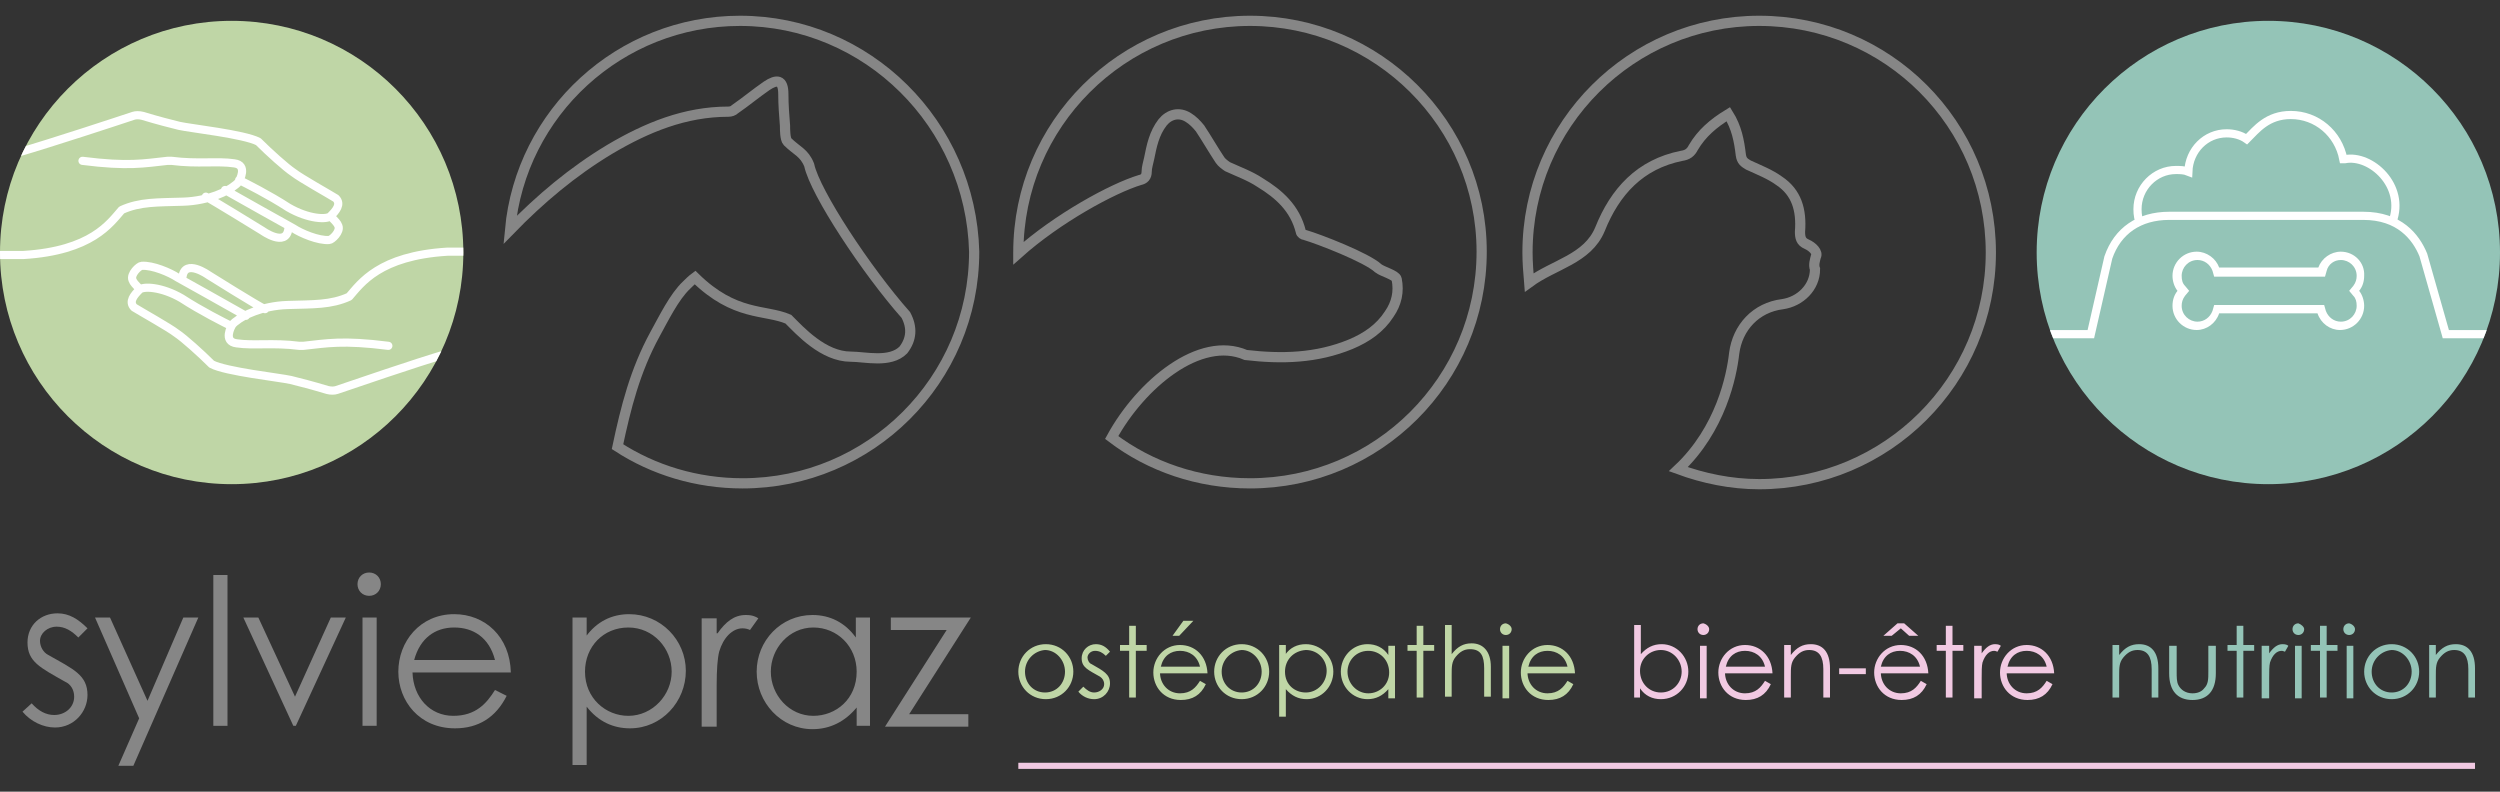
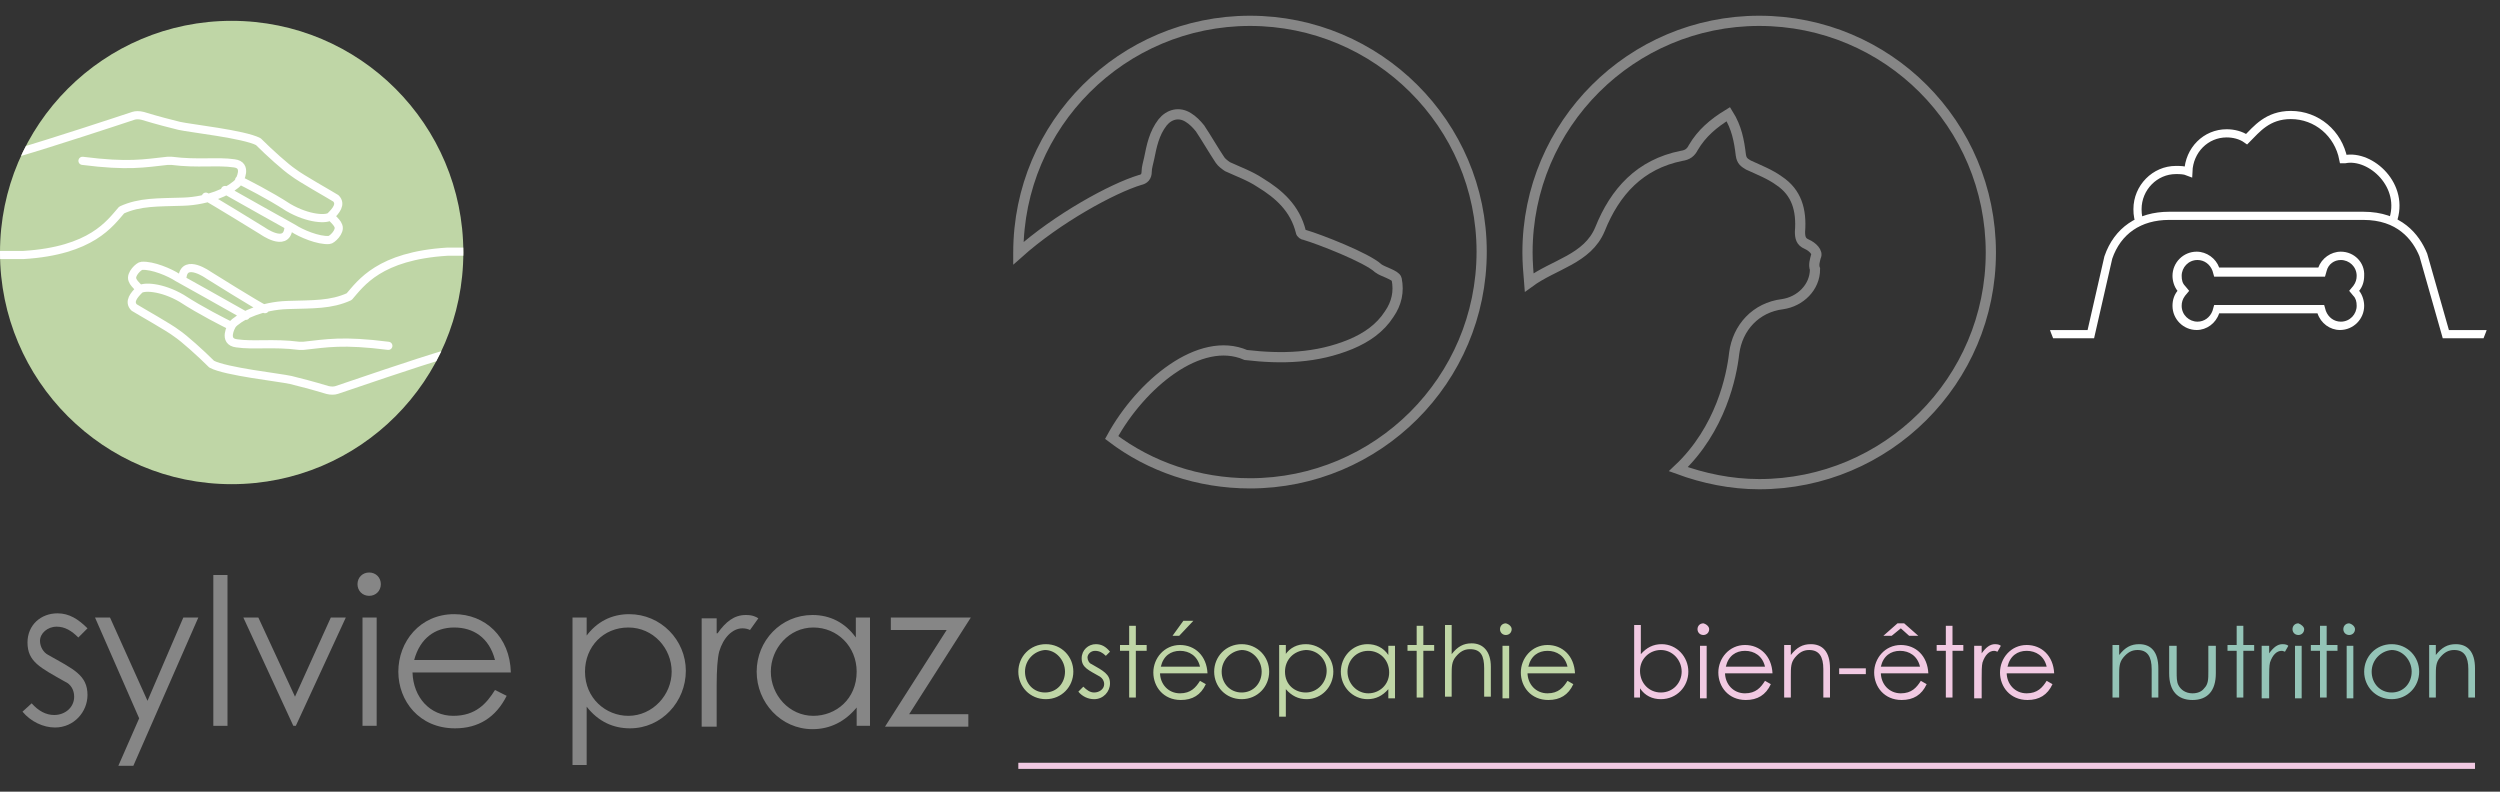
<svg xmlns="http://www.w3.org/2000/svg" xmlns:xlink="http://www.w3.org/1999/xlink" version="1.1" id="Calque_1" x="0px" y="0px" viewBox="0 0 300 95" style="enable-background:new 0 0 300 95;" xml:space="preserve">
  <rect x="0" y="0" width="300" height="95" fill="#333333" stroke="none" />
  <style type="text/css">
	.st0{fill:#868686;}
	.st1{fill:#F1C9E2;}
	.st2{fill:#BFD6A6;}
	.st3{fill:#94C4B7;}
	.st4{fill:none;stroke:#868686;stroke-width:1.225;}
	.st5{fill:none;stroke:#F1C9E2;stroke-width:0.735;}
	
		.st6{clip-path:url(#SVGID_00000018213378291504912650000014240611530607815344_);fill:none;stroke:#FFFFFF;stroke-width:0.98;stroke-linecap:round;stroke-linejoin:round;}
	.st7{clip-path:url(#SVGID_00000018213378291504912650000014240611530607815344_);}
	.st8{fill:none;stroke:#FFFFFF;stroke-width:0.98;stroke-linecap:round;stroke-linejoin:round;}
	.st9{clip-path:url(#SVGID_00000112608854267147228700000001546946925579184782_);}
	.st10{fill:none;stroke:#FFFFFF;stroke-width:0.98;}
	.st11{fill:#FFFFFF;}
</style>
  <g>
    <path class="st0" d="M3.8,84.4c0.8,0.9,1.7,1.4,2.7,1.4c1.3,0,2.4-0.9,2.4-2.2c0-0.8-0.4-1.5-1.1-1.8c-3-1.7-4.5-2.4-4.5-4.7   c0-2.1,1.6-3.5,3.6-3.5c1.4,0,2.5,0.7,3.6,1.8l-1.1,1.1c-0.8-0.8-1.6-1.3-2.6-1.3c-1.1,0-2,0.8-2,1.7c0,0.7,0.4,1.4,1,1.7   c3,1.7,4.7,2.4,4.7,4.8c0,2-1.6,3.9-3.9,3.9c-1.4,0-2.9-0.7-3.9-1.9L3.8,84.4z" />
    <path class="st0" d="M11.4,74.1h1.8l4.5,10l4.3-10h1.8l-7.8,17.8h-1.8l2.5-5.7L11.4,74.1z" />
    <path class="st0" d="M25.6,69h1.7v18.1h-1.7V69z" />
    <path class="st0" d="M29.2,74.1H31l4.4,9.5l4.3-9.5h1.8l-6,13h-0.3L29.2,74.1z" />
    <path class="st0" d="M45.7,70.1c0,0.8-0.6,1.4-1.4,1.4c-0.8,0-1.4-0.6-1.4-1.4c0-0.8,0.6-1.4,1.4-1.4   C45.1,68.7,45.7,69.3,45.7,70.1z M43.5,74.1h1.7v13h-1.7V74.1z" />
    <path class="st0" d="M49.5,80.7c0.1,3,2.1,5.2,4.9,5.2c2.7,0,4-1.5,5-3.1l1.4,0.7c-1.3,2.6-3.4,3.9-6.2,3.9c-4.3,0-6.8-3.3-6.8-6.8   c0-3.6,2.6-6.9,6.7-6.9c3.7,0,6.7,2.7,6.8,7H49.5z M59.4,79.2c-0.7-2.7-2.6-3.9-4.9-3.9c-2.3,0-4.1,1.3-4.8,3.9H59.4z" />
    <path class="st0" d="M70.3,76.4c1.3-1.8,3.1-2.7,5.2-2.7c3.8,0,6.8,3.1,6.8,6.8c0,3.7-2.9,6.9-6.7,6.9c-2,0-3.8-0.8-5.2-2.6v7h-1.7   V74.1h1.7V76.4z M70.2,80.6c0,3.2,2.5,5.3,5.2,5.3c2.9,0,5.2-2.5,5.2-5.3c0-2.8-2.2-5.3-5.2-5.3C72.4,75.3,70.2,77.6,70.2,80.6z" />
    <path class="st0" d="M86.1,76c1-1.4,2-2.2,3.4-2.2c0.8,0,1.2,0.2,1.5,0.4L90,75.6c-0.2-0.1-0.5-0.2-0.9-0.2c-1.2,0-2.3,1.1-2.8,2.8   c-0.2,0.8-0.3,2.2-0.3,4v5h-1.8v-13h1.8V76z" />
    <path class="st0" d="M102.8,74.1h1.6v13h-1.6v-2.2c-1.4,1.7-3.2,2.6-5.3,2.6c-3.8,0-6.7-3.2-6.7-6.9c0-3.7,2.9-6.8,6.7-6.8   c2.1,0,3.9,0.9,5.2,2.7V74.1z M92.5,80.6c0,2.8,2.2,5.3,5.1,5.3c2.7,0,5.2-2,5.2-5.3c0-3-2.3-5.3-5.2-5.3   C94.7,75.3,92.5,77.8,92.5,80.6z" />
    <path class="st0" d="M106.9,74.1h9.6l-7.4,11.6h7.1v1.5h-10l7.4-11.6h-6.7V74.1z" />
  </g>
  <g>
    <path class="st1" d="M196.9,83.7h-0.8V75h0.8v3.5c0.7-0.8,1.5-1.2,2.5-1.2c1.8,0,3.2,1.5,3.2,3.3c0,1.8-1.4,3.3-3.3,3.3   c-1,0-1.9-0.4-2.5-1.3V83.7z M201.8,80.6c0-1.4-1.1-2.6-2.5-2.6c-1.3,0-2.5,1-2.5,2.5c0,1.5,1.1,2.6,2.5,2.6   C200.8,83.1,201.8,81.9,201.8,80.6z M205.1,75.5c0,0.4-0.3,0.7-0.7,0.7c-0.4,0-0.7-0.3-0.7-0.7c0-0.4,0.3-0.7,0.7-0.7   C204.8,74.9,205.1,75.2,205.1,75.5z M204,77.5h0.8v6.3H204V77.5z M207,80.7c0,1.4,1,2.5,2.4,2.5c1.3,0,1.9-0.7,2.4-1.5l0.7,0.4   c-0.6,1.3-1.6,1.9-3,1.9c-2.1,0-3.3-1.6-3.3-3.3c0-1.7,1.3-3.3,3.2-3.3c1.8,0,3.2,1.3,3.3,3.4H207z M211.8,80   c-0.3-1.3-1.3-1.9-2.4-1.9c-1.1,0-2,0.6-2.3,1.9H211.8z M214.9,78.6c0.7-0.9,1.4-1.3,2.4-1.3c1.4,0,2.3,0.9,2.3,2.9v3.5h-0.8v-3.4   c0-1.5-0.5-2.3-1.7-2.3c-0.7,0-1.2,0.3-1.7,0.9c-0.5,0.6-0.5,1.2-0.5,2.2v2.6h-0.8v-6.3h0.8V78.6z M220.7,80.2h3.2v0.7h-3.2V80.2z    M225.7,80.7c0,1.4,1,2.5,2.4,2.5c1.3,0,1.9-0.7,2.4-1.5l0.7,0.4c-0.6,1.3-1.6,1.9-3,1.9c-2.1,0-3.3-1.6-3.3-3.3   c0-1.7,1.3-3.3,3.2-3.3c1.8,0,3.2,1.3,3.3,3.4H225.7z M230.4,80c-0.3-1.3-1.3-1.9-2.4-1.9c-1.1,0-2,0.6-2.3,1.9H230.4z M227.7,74.8   h0.8l1.7,1.5h-1.1l-1-0.9l-1.1,0.9H226L227.7,74.8z M233.5,75.1h0.8v2.3h1.3v0.7h-1.3v5.6h-0.8v-5.6h-1.1v-0.7h1.1V75.1z    M237.8,78.4c0.5-0.7,1-1.1,1.6-1.1c0.4,0,0.6,0.1,0.7,0.2l-0.4,0.7c-0.1,0-0.2-0.1-0.4-0.1c-0.6,0-1.1,0.5-1.4,1.4   c-0.1,0.4-0.1,1.1-0.1,1.9v2.4h-0.9v-6.3h0.9V78.4z M240.8,80.7c0,1.4,1,2.5,2.4,2.5c1.3,0,1.9-0.7,2.4-1.5l0.7,0.4   c-0.6,1.3-1.6,1.9-3,1.9c-2.1,0-3.3-1.6-3.3-3.3c0-1.7,1.3-3.3,3.2-3.3c1.8,0,3.2,1.3,3.3,3.4H240.8z M245.6,80   c-0.3-1.3-1.3-1.9-2.4-1.9c-1.1,0-2,0.6-2.3,1.9H245.6z" />
    <path class="st2" d="M128.8,80.6c0,1.8-1.4,3.3-3.3,3.3c-1.9,0-3.3-1.5-3.3-3.3c0-1.8,1.4-3.3,3.3-3.3   C127.4,77.3,128.8,78.8,128.8,80.6z M123,80.6c0,1.4,1,2.5,2.4,2.5c1.4,0,2.4-1.1,2.4-2.5c0-1.4-1.1-2.6-2.4-2.6   C124.1,78.1,123,79.2,123,80.6z M130,82.4c0.4,0.4,0.8,0.7,1.3,0.7c0.6,0,1.2-0.4,1.2-1c0-0.4-0.2-0.7-0.5-0.9   c-1.4-0.8-2.2-1.1-2.2-2.2c0-1,0.8-1.7,1.7-1.7c0.7,0,1.2,0.3,1.7,0.9l-0.5,0.5c-0.4-0.4-0.8-0.6-1.3-0.6c-0.5,0-0.9,0.4-0.9,0.8   c0,0.3,0.2,0.7,0.5,0.8c1.4,0.8,2.2,1.2,2.2,2.3c0,1-0.8,1.9-1.9,1.9c-0.7,0-1.4-0.3-1.9-0.9L130,82.4z M135.5,75.1h0.8v2.3h1.3   v0.7h-1.3v5.6h-0.8v-5.6h-1.1v-0.7h1.1V75.1z M139.2,80.7c0,1.4,1,2.5,2.4,2.5c1.3,0,1.9-0.7,2.4-1.5l0.7,0.4   c-0.6,1.3-1.6,1.9-3,1.9c-2.1,0-3.3-1.6-3.3-3.3c0-1.7,1.3-3.3,3.2-3.3c1.8,0,3.2,1.3,3.3,3.4H139.2z M144,80   c-0.3-1.3-1.3-1.9-2.4-1.9c-1.1,0-2,0.6-2.3,1.9H144z M142,74.5h1.2l-1.7,1.8h-0.8L142,74.5z M152.3,80.6c0,1.8-1.4,3.3-3.3,3.3   s-3.3-1.5-3.3-3.3c0-1.8,1.4-3.3,3.3-3.3C150.9,77.3,152.3,78.8,152.3,80.6z M146.6,80.6c0,1.4,1,2.5,2.4,2.5   c1.4,0,2.4-1.1,2.4-2.5c0-1.4-1.1-2.6-2.4-2.6C147.7,78.1,146.6,79.2,146.6,80.6z M154.2,78.6c0.6-0.9,1.5-1.3,2.5-1.3   c1.8,0,3.3,1.5,3.3,3.3c0,1.8-1.4,3.3-3.2,3.3c-1,0-1.8-0.4-2.5-1.2V86h-0.8v-8.6h0.8V78.6z M154.2,80.6c0,1.6,1.2,2.5,2.5,2.5   c1.4,0,2.5-1.2,2.5-2.6c0-1.3-1-2.5-2.5-2.5C155.2,78.1,154.2,79.2,154.2,80.6z M166.6,77.5h0.8v6.3h-0.8v-1.1   c-0.7,0.8-1.5,1.2-2.5,1.2c-1.8,0-3.2-1.5-3.2-3.3c0-1.8,1.4-3.3,3.2-3.3c1,0,1.9,0.4,2.5,1.3V77.5z M161.7,80.6   c0,1.4,1.1,2.6,2.5,2.6c1.3,0,2.5-1,2.5-2.5c0-1.5-1.1-2.6-2.5-2.6C162.7,78.1,161.7,79.3,161.7,80.6z M170,75.1h0.8v2.3h1.3v0.7   h-1.3v5.6H170v-5.6h-1.1v-0.7h1.1V75.1z M173.4,75h0.8v3.5c0.7-0.9,1.4-1.3,2.4-1.3c1.4,0,2.3,1,2.3,2.8v3.6h-0.8v-3.4   c0-1.5-0.4-2.3-1.7-2.3c-0.7,0-1.2,0.3-1.7,0.9c-0.5,0.6-0.5,1.2-0.5,2.2v2.6h-0.8V75z M181.4,75.5c0,0.4-0.3,0.7-0.7,0.7   c-0.4,0-0.7-0.3-0.7-0.7c0-0.4,0.3-0.7,0.7-0.7C181.1,74.9,181.4,75.2,181.4,75.5z M180.3,77.5h0.8v6.3h-0.8V77.5z M183.3,80.7   c0,1.4,1,2.5,2.4,2.5c1.3,0,1.9-0.7,2.4-1.5l0.7,0.4c-0.6,1.3-1.6,1.9-3,1.9c-2.1,0-3.3-1.6-3.3-3.3c0-1.7,1.3-3.3,3.2-3.3   c1.8,0,3.2,1.3,3.3,3.4H183.3z M188.1,80c-0.3-1.3-1.3-1.9-2.4-1.9c-1.1,0-2,0.6-2.3,1.9H188.1z" />
    <path class="st3" d="M254.3,78.6c0.7-0.9,1.4-1.3,2.4-1.3c1.4,0,2.3,0.9,2.3,2.9v3.5h-0.8v-3.4c0-1.5-0.5-2.3-1.7-2.3   c-0.7,0-1.2,0.3-1.7,0.9c-0.5,0.6-0.5,1.2-0.5,2.2v2.6h-0.8v-6.3h0.8V78.6z M265,77.5h0.9v3.3c0,2.1-1,3.2-2.8,3.2   c-1.8,0-2.8-1.1-2.8-3.2v-3.3h0.9v3.1c0,0.7,0,1.2,0.2,1.6c0.3,0.6,0.9,1,1.7,1c0.6,0,1.1-0.2,1.4-0.6c0.5-0.5,0.5-1.1,0.5-2V77.5z    M268.4,75.1h0.8v2.3h1.3v0.7h-1.3v5.6h-0.8v-5.6h-1.1v-0.7h1.1V75.1z M272.3,78.4c0.5-0.7,1-1.1,1.6-1.1c0.4,0,0.6,0.1,0.7,0.2   l-0.4,0.7c-0.1,0-0.2-0.1-0.4-0.1c-0.6,0-1.1,0.5-1.4,1.4c-0.1,0.4-0.1,1.1-0.1,1.9v2.4h-0.9v-6.3h0.9V78.4z M276.5,75.5   c0,0.4-0.3,0.7-0.7,0.7s-0.7-0.3-0.7-0.7c0-0.4,0.3-0.7,0.7-0.7C276.1,74.9,276.5,75.2,276.5,75.5z M275.4,77.5h0.8v6.3h-0.8V77.5z    M278.4,75.1h0.8v2.3h1.3v0.7h-1.3v5.6h-0.8v-5.6h-1.1v-0.7h1.1V75.1z M282.6,75.5c0,0.4-0.3,0.7-0.7,0.7c-0.4,0-0.7-0.3-0.7-0.7   c0-0.4,0.3-0.7,0.7-0.7C282.3,74.9,282.6,75.2,282.6,75.5z M281.6,77.5h0.8v6.3h-0.8V77.5z M290.3,80.6c0,1.8-1.4,3.3-3.3,3.3   s-3.3-1.5-3.3-3.3c0-1.8,1.4-3.3,3.3-3.3C288.9,77.3,290.3,78.8,290.3,80.6z M284.6,80.6c0,1.4,1,2.5,2.4,2.5   c1.4,0,2.4-1.1,2.4-2.5c0-1.4-1.1-2.6-2.4-2.6C285.7,78.1,284.6,79.2,284.6,80.6z M292.3,78.6c0.7-0.9,1.4-1.3,2.4-1.3   c1.4,0,2.3,0.9,2.3,2.9v3.5h-0.8v-3.4c0-1.5-0.5-2.3-1.7-2.3c-0.7,0-1.2,0.3-1.7,0.9c-0.5,0.6-0.5,1.2-0.5,2.2v2.6h-0.8v-6.3h0.8   V78.6z" />
  </g>
  <g>
    <path class="st4" d="M150,2.5c-15.3,0-27.8,12.4-27.8,27.8c0,0,0,0.1,0,0.1c4.7-4.2,11.3-7.8,14.6-8.8c0.5-0.1,0.8-0.4,0.8-1   c0-0.5,0.2-1.1,0.3-1.6c0.3-1.5,0.6-3,1.6-4.3c0.8-1,2-1.3,3.1-0.6c0.5,0.3,1,0.8,1.4,1.3c0.8,1.2,1.6,2.6,2.4,3.8   c0.2,0.3,0.6,0.6,0.9,0.8c1.3,0.6,2.7,1.1,3.9,1.9c2.3,1.4,4.2,3.1,4.9,5.9c0,0.2,0.3,0.4,0.5,0.4c1.7,0.5,7.4,2.7,8.8,4   c0.5,0.4,2.1,0.8,2.2,1.3c0.3,1.5,0,2.9-0.9,4.2c-1.1,1.7-2.7,2.8-4.6,3.6c-4.1,1.7-8.3,1.8-12.6,1.3c-5.5-2.4-12.6,3.5-16.1,9.9   c4.6,3.5,10.4,5.5,16.6,5.5c15.3,0,27.8-12.4,27.8-27.8C177.8,14.9,165.3,2.5,150,2.5z" />
  </g>
  <g>
    <path class="st4" d="M211.1,2.5c-15.3,0-27.8,12.4-27.8,27.8c0,1.2,0.1,2.4,0.2,3.6c3-2.2,7-2.8,8.5-6.4c1.8-4.5,4.8-7.8,9.8-8.8   c0.7-0.1,1.1-0.4,1.4-1c1-1.7,2.4-2.9,4.2-4c1,1.6,1.3,3.2,1.5,4.9c0.1,0.7,0.4,0.9,0.9,1.2c1.3,0.6,2.6,1.1,3.7,1.9   c2.1,1.4,2.7,3.5,2.5,6.1c0,0.7,0.1,1.2,0.8,1.5c0.7,0.3,1.4,1,1.1,1.5c-0.1,0.4-0.3,1-0.1,1.5c0,2.2-1.8,3.9-3.9,4.2   c-3.2,0.4-5.4,2.8-5.8,5.9c-0.3,2.7-1.6,9.1-6.7,13.9c3,1.1,6.3,1.8,9.7,1.8c15.3,0,27.8-12.4,27.8-27.8   C238.9,14.9,226.5,2.5,211.1,2.5z" />
  </g>
-   <path class="st4" d="M88.8,2.5c-14.4,0-26.3,11-27.6,25.1c3.6-3.7,7.5-7,12-9.7c4.4-2.6,9-4.5,14.2-4.5c0.3,0,0.6-0.1,0.8-0.3  c1.3-0.9,2.5-1.9,3.8-2.8c1.2-0.8,2-0.8,2,1c0,1.3,0.1,2.5,0.2,3.8c0,0.4,0,1.6,0.3,1.9c1.1,1.1,2,1.3,2.6,2.8  c0.7,3.3,6.9,12.7,11.6,18c0.8,1.5,0.7,2.9-0.3,4.2c-1.6,1.6-4.6,0.8-6.3,0.8c-3.3,0-6.1-3.1-7.5-4.5c-2.8-1.2-6.4-0.3-11.2-5  c-0.4,0.3-0.7,0.6-1,0.9c-1.5,1.4-2.8,4.1-3.8,5.9c-2.4,4.4-3.5,8.8-4.5,13.5c4.3,2.8,9.5,4.4,15,4.4c15.3,0,27.8-12.4,27.8-27.8  C116.5,14.9,104.1,2.5,88.8,2.5z" />
-   <circle class="st3" cx="272.2" cy="30.3" r="27.8" />
  <circle class="st2" cx="27.8" cy="30.3" r="27.8" />
  <line class="st5" x1="122.2" y1="91.9" x2="297" y2="91.9" />
  <g>
    <defs>
      <circle id="SVGID_1_" cx="27.8" cy="30.3" r="27.8" />
    </defs>
    <clipPath id="SVGID_00000041991154443360744550000015316591110802253960_">
      <use xlink:href="#SVGID_1_" style="overflow:visible;" />
    </clipPath>
    <path style="clip-path:url(#SVGID_00000041991154443360744550000015316591110802253960_);fill:none;stroke:#FFFFFF;stroke-width:0.98;stroke-linecap:round;stroke-linejoin:round;" d="   M39.8,26.1c0.4,0.4,0.7,0.7,0.8,1c0.3,0.7-0.8,1.7-1.1,1.7c-1.3,0.1-3.4-0.8-4.3-1.4c0,0-7-3.9-8.2-4.6 M0,30.6c0.9,0,1.8,0,2.8,0   c8.2-0.5,10.4-3.8,11.8-5.4c2.2-1,4.3-0.9,7.4-1c3.1-0.1,5.4-1.3,6.1-1.9c0.3-0.2,0.5-0.4,0.6-0.6l0,0c0,0,1.1-1.9-0.6-2.1   c-2-0.3-4.4,0.1-7.5-0.3c-0.1,0-0.3,0-0.5,0c-2.8,0.3-4.7,0.7-10.2,0 M24.7,23.6c0.8,0.4,6.8,4.1,6.8,4.1s2.8,2,3.1-0.2 M28.7,21.6   c0.8,0.4,3.6,1.8,5.9,3.3c2.4,1.4,4.7,1.5,5.1,1c0.6-0.6,1.3-1.4,0.6-2.1c-0.8-0.5-4.2-2.4-5.1-3.1c-0.9-0.6-2.9-2.4-4.2-3.7   c-1.7-0.9-8.2-1.6-9.5-1.9c-1.2-0.3-2.4-0.6-4.4-1.2c-0.4-0.1-0.8-0.1-1.1,0c-2.1,0.7-9.7,3.2-13.8,4.4" />
    <g style="clip-path:url(#SVGID_00000041991154443360744550000015316591110802253960_);">
      <path class="st8" d="M16.7,34.6c-0.4-0.4-0.7-0.7-0.8-1c-0.3-0.7,0.8-1.7,1.1-1.7c1.3-0.1,3.4,0.8,4.3,1.4c0,0,7,3.9,8.2,4.6     M56.5,30.2c-0.9,0-1.8,0-2.8,0c-8.2,0.5-10.4,3.8-11.8,5.4c-2.2,1-4.3,0.9-7.4,1c-3.1,0.1-5.4,1.3-6.1,1.9    c-0.3,0.2-0.5,0.4-0.6,0.6l0,0c0,0-1.1,1.9,0.6,2.1c2,0.3,4.4-0.1,7.5,0.3c0.1,0,0.3,0,0.5,0c2.8-0.3,4.7-0.7,10.2,0 M31.8,37.1    C30.9,36.7,25,33,25,33s-2.8-2-3.1,0.2 M27.7,39.1c-0.8-0.4-3.6-1.8-5.9-3.3c-2.4-1.4-4.7-1.5-5.1-1c-0.6,0.6-1.3,1.4-0.6,2.1    c0.8,0.5,4.2,2.4,5.1,3.1c0.9,0.6,2.9,2.4,4.2,3.7c1.7,0.9,8.2,1.6,9.5,1.9c1.2,0.3,2.4,0.6,4.4,1.2c0.4,0.1,0.8,0.1,1.1,0    c2.1-0.7,9.3-3.2,13.4-4.4" />
    </g>
  </g>
  <g>
    <defs>
      <circle id="SVGID_00000152224329091596639850000003098752832608332979_" cx="272.2" cy="30.3" r="27.8" />
    </defs>
    <clipPath id="SVGID_00000025417760396750656650000010926300803027676294_">
      <use xlink:href="#SVGID_00000152224329091596639850000003098752832608332979_" style="overflow:visible;" />
    </clipPath>
    <g style="clip-path:url(#SVGID_00000025417760396750656650000010926300803027676294_);">
      <g>
        <g>
          <path class="st10" d="M287.1,26.6c1.6-4.3-2.6-8.1-5.7-7.5c-0.1,0-0.1,0-0.2,0c-0.6-3.1-3.2-5.3-6.3-5.3c-2.8,0-4.1,1.7-5.3,2.9      c-0.7-0.5-1.6-0.7-2.4-0.7c-2.5,0-4.5,2-4.6,4.6c-0.5-0.2-1-0.2-1.5-0.2c-2.5,0-4.6,2.1-4.6,4.7c0,0.7,0.1,1.3,0.4,1.9" />
        </g>
        <path class="st10" d="M245.7,40.1h5.2l2.1-9.2c1.1-3.2,3.7-5,7.3-5h23.3c4.3,0,6.3,2.5,7.2,4.7l2.7,9.5h5.2" />
      </g>
    </g>
    <g style="clip-path:url(#SVGID_00000025417760396750656650000010926300803027676294_);">
      <path class="st11" d="M280.9,31.2c1,0,1.9,0.8,1.9,1.9c0,0.4-0.1,0.8-0.4,1.2l-0.5,0.6l0.5,0.6c0.3,0.3,0.4,0.7,0.4,1.2    c0,1-0.8,1.9-1.9,1.9c-0.8,0-1.5-0.5-1.8-1.3l-0.2-0.7h-0.7h-11.8h-0.7l-0.2,0.7c-0.3,0.8-1,1.3-1.8,1.3c-1,0-1.9-0.8-1.9-1.9    c0-0.4,0.1-0.8,0.4-1.2l0.5-0.6l-0.5-0.6c-0.3-0.3-0.4-0.7-0.4-1.2c0-1,0.8-1.9,1.9-1.9c0.8,0,1.5,0.5,1.8,1.3l0.2,0.7h0.7h11.9    h0.7l0.2-0.7C279.4,31.7,280.1,31.2,280.9,31.2 M280.9,30.2c-1.2,0-2.3,0.8-2.7,1.9h-11.9c-0.4-1.1-1.5-1.9-2.7-1.9    c-1.6,0-2.9,1.3-2.9,2.9c0,0.6,0.2,1.3,0.6,1.8c-0.4,0.5-0.6,1.1-0.6,1.8c0,1.6,1.3,2.9,2.9,2.9c1.2,0,2.3-0.8,2.7-2h11.8    c0.4,1.2,1.5,2,2.7,2c1.6,0,2.9-1.3,2.9-2.9c0-0.6-0.2-1.3-0.6-1.8c0.4-0.5,0.6-1.1,0.6-1.8C283.8,31.5,282.5,30.2,280.9,30.2    L280.9,30.2z" />
    </g>
  </g>
</svg>